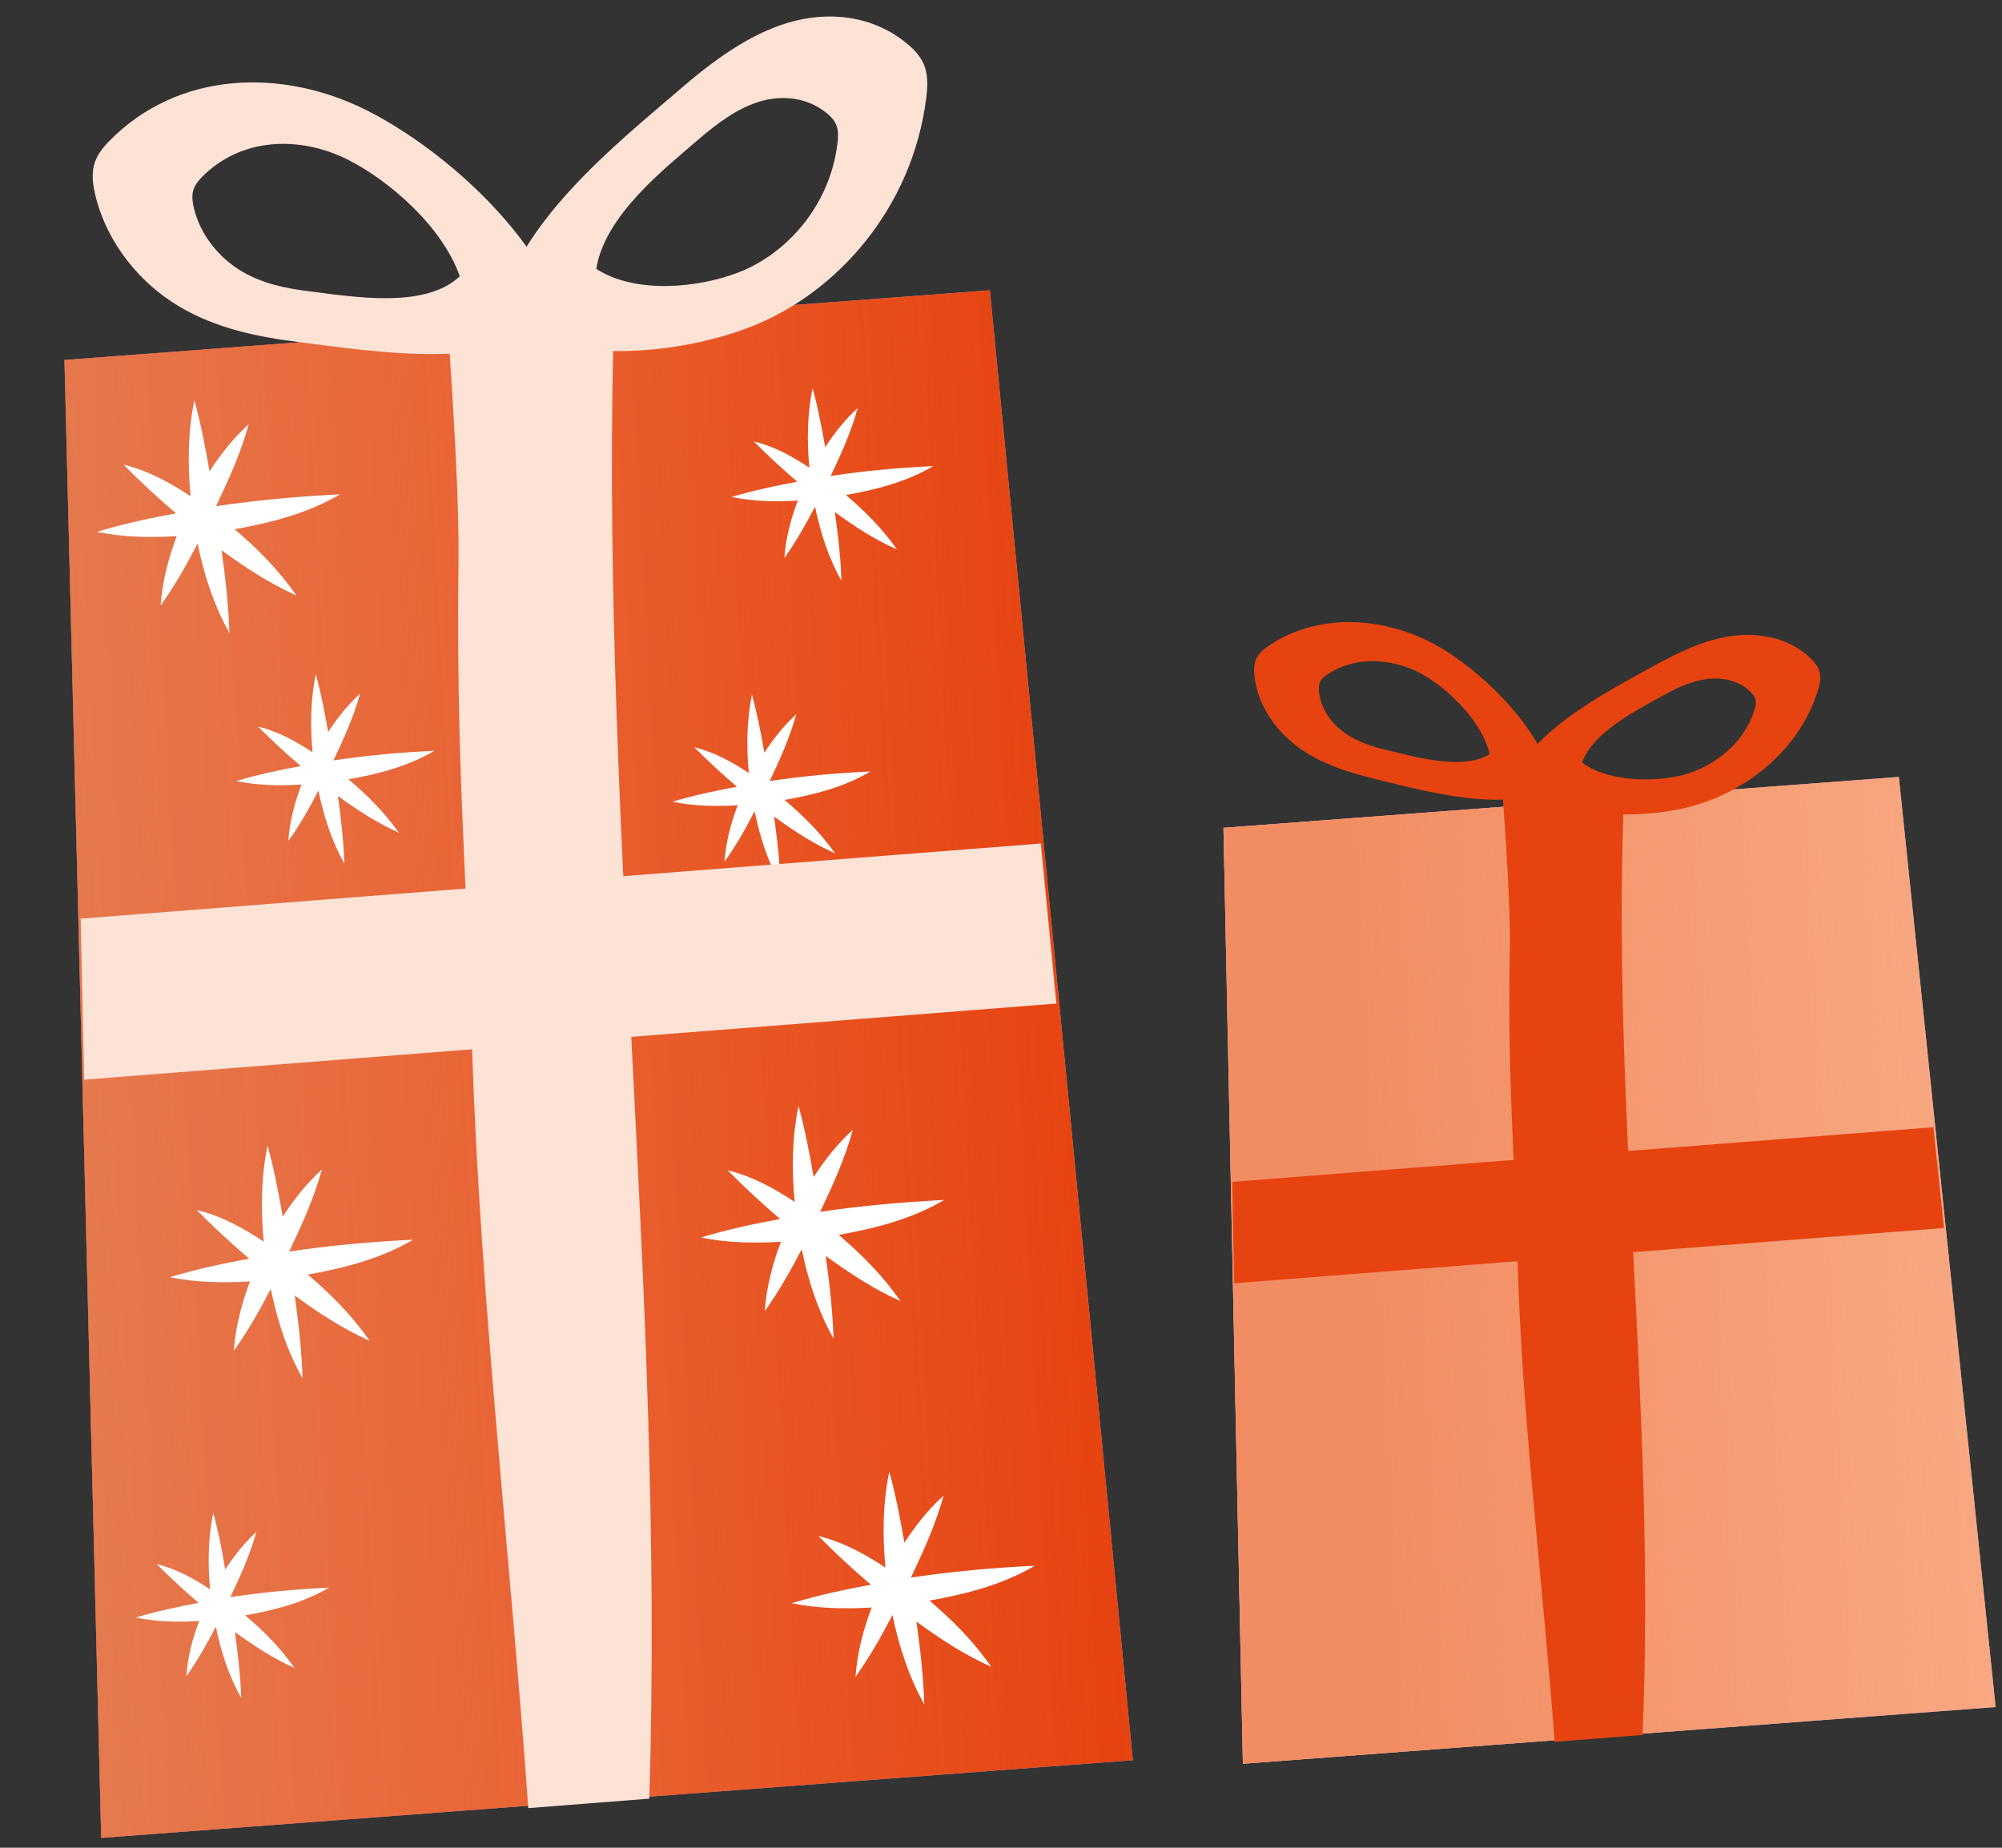
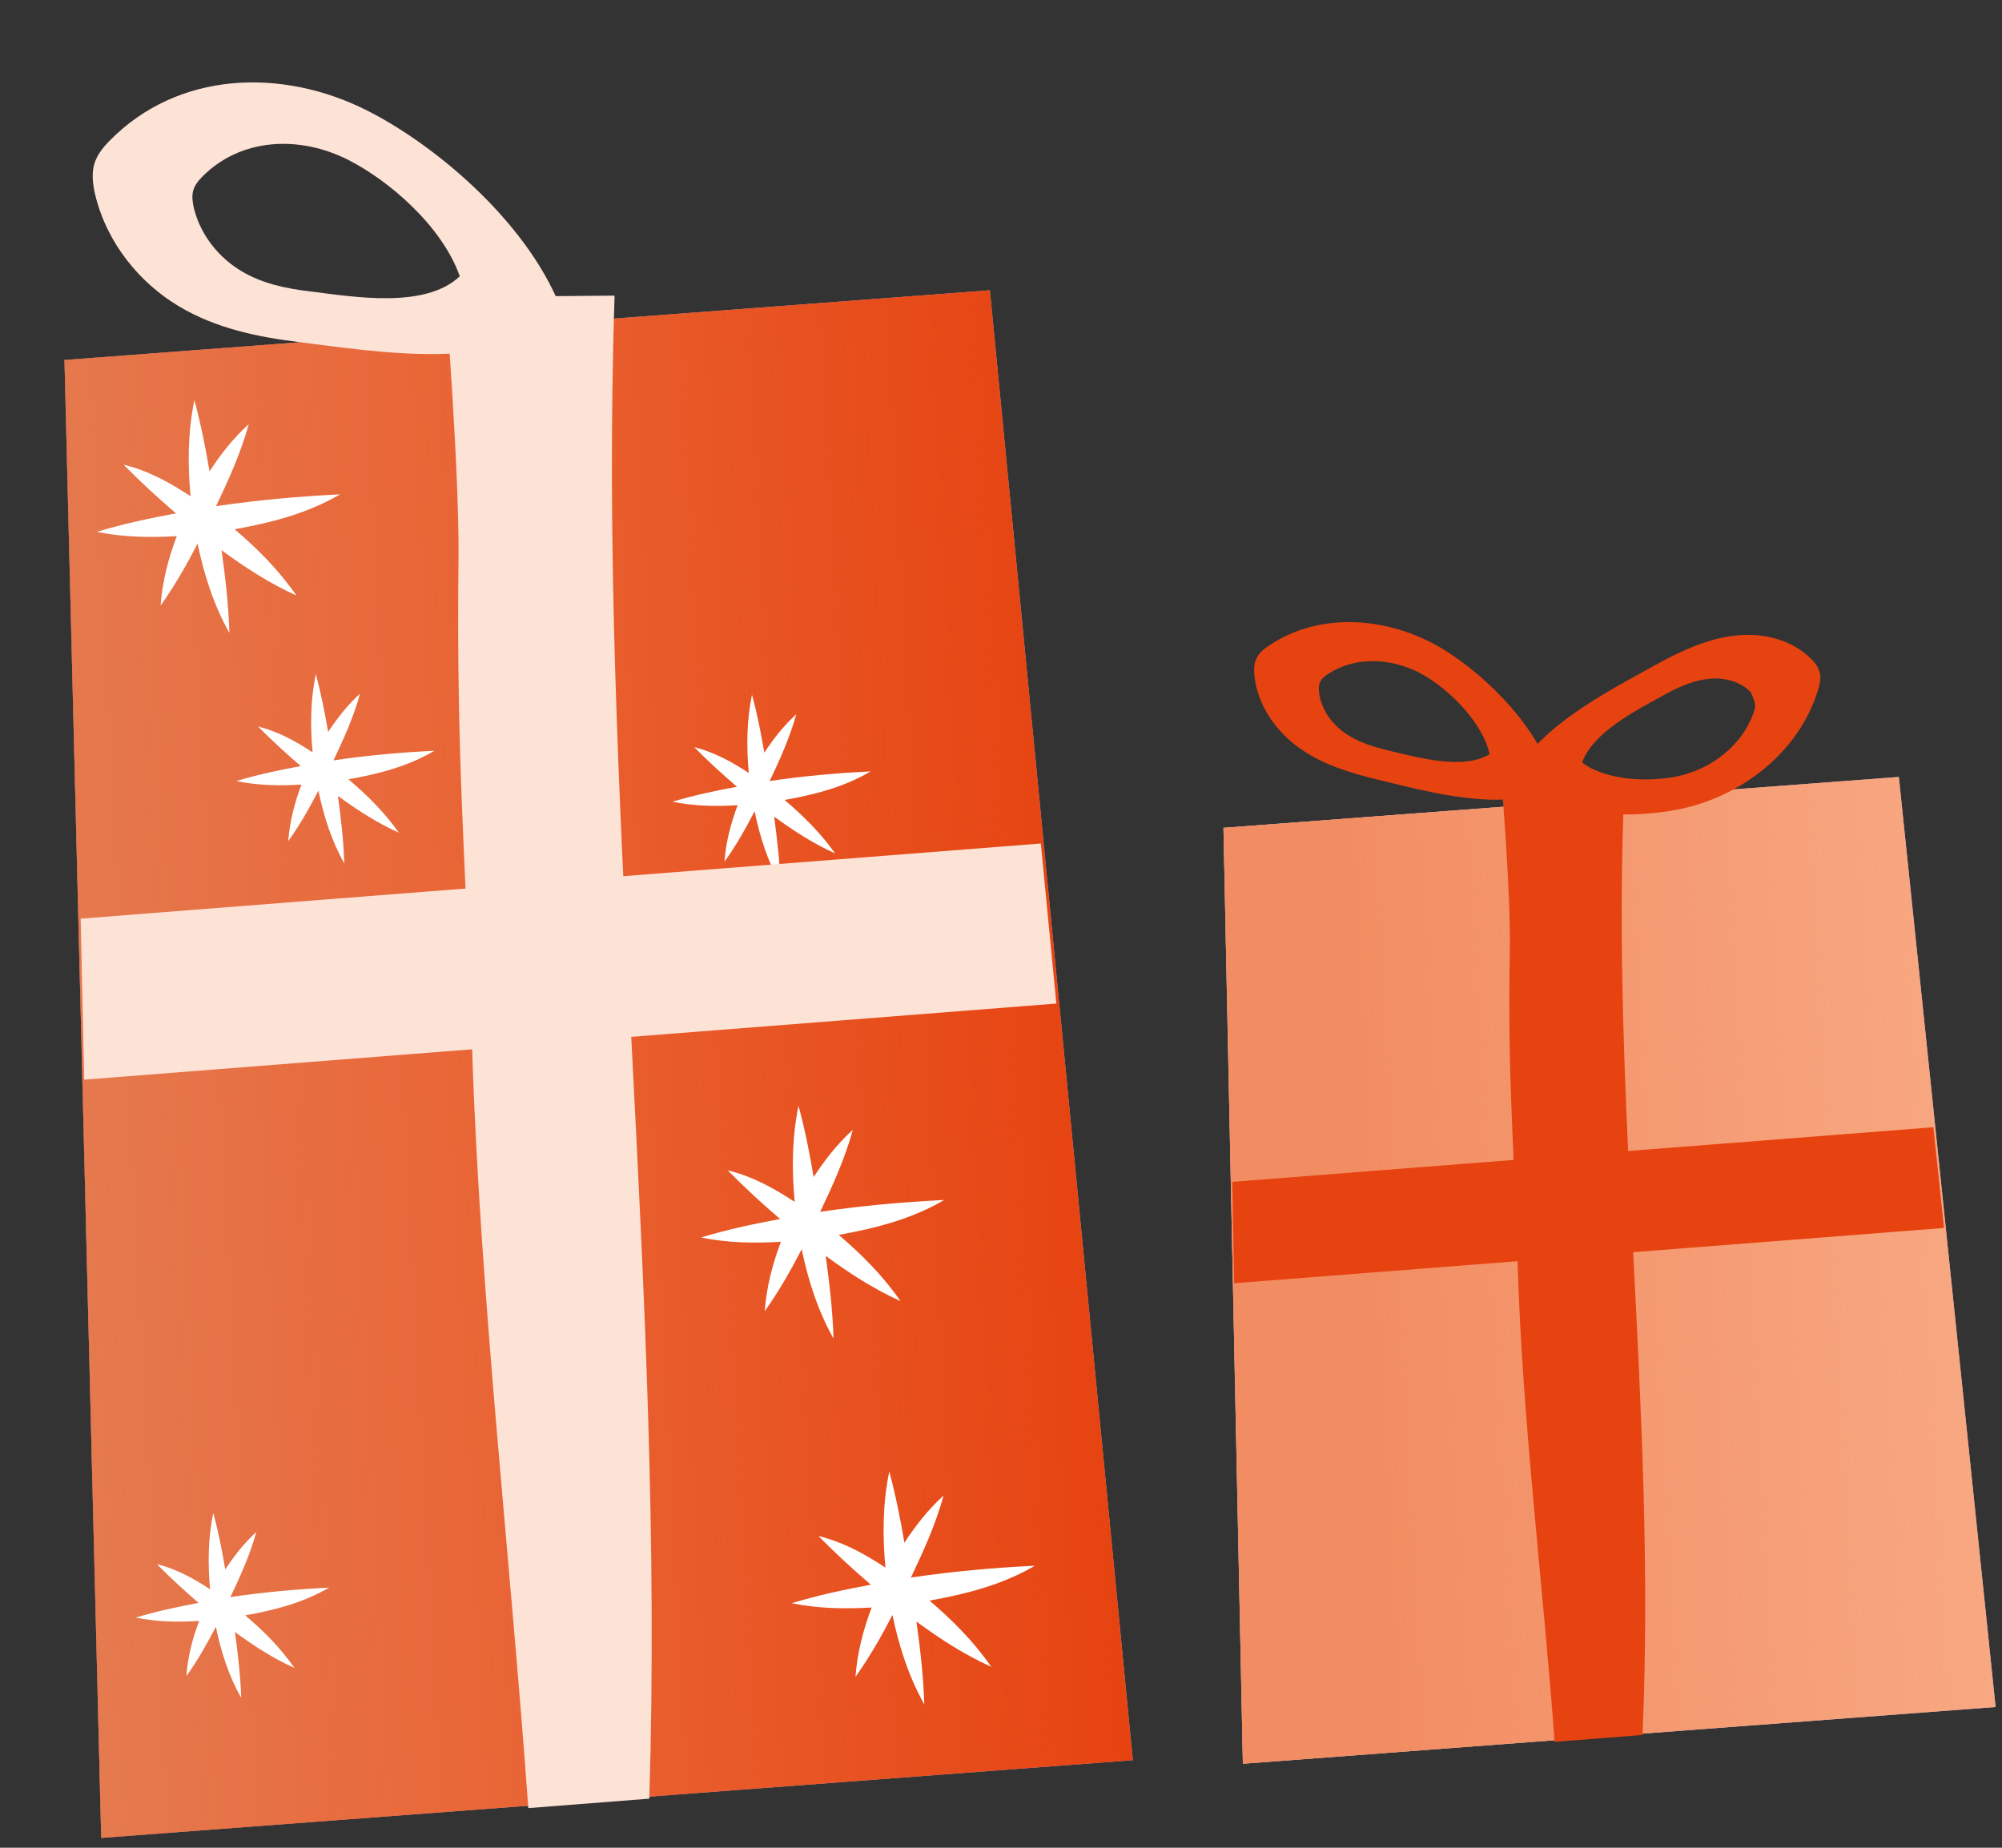
<svg xmlns="http://www.w3.org/2000/svg" width="234" height="216" viewBox="0 0 234 216" fill="none">
  <rect x="0" y="0" width="234" height="216" fill="#333333" stroke="none" />
  <path d="M7.535 42.083L11.828 214.849L132.409 205.764L115.699 33.933L7.535 42.083Z" fill="#ABA3D9" />
  <path d="M7.535 42.083L11.828 214.849L132.409 205.764L115.699 33.933L7.535 42.083Z" fill="url(#paint0_linear_2061_2660)" />
  <path opacity="0.83" d="M7.535 42.083L11.828 214.849L132.409 205.764L115.699 33.933L7.535 42.083Z" fill="url(#paint1_linear_2061_2660)" />
  <path d="M27.42 61.869C31.64 61.106 35.862 60.065 39.746 57.789C34.868 58.027 30.171 58.455 25.436 59.145C25.368 59.151 25.318 59.173 25.25 59.178C26.692 56.141 28.114 53.05 29.073 49.586C27.284 51.204 25.798 53.095 24.49 55.102C24.02 52.339 23.483 49.581 22.722 46.784C21.948 50.512 21.925 54.295 22.275 58.012C19.856 56.415 17.311 55.013 14.446 54.321C16.445 56.357 18.486 58.224 20.574 60.012C17.485 60.579 14.419 61.236 11.316 62.174C14.434 62.81 17.554 62.853 20.663 62.674C19.691 65.25 18.981 67.935 18.773 70.786C20.455 68.417 21.827 65.997 23.095 63.547C23.849 67.197 24.991 70.744 26.815 73.998C26.707 70.652 26.335 67.473 25.896 64.319C28.626 66.319 31.467 68.18 34.644 69.609C32.542 66.579 30.06 64.116 27.42 61.869Z" fill="white" />
  <path d="M40.726 91.099C44.153 90.488 47.601 89.635 50.774 87.765C46.797 87.954 42.981 88.297 39.126 88.865C39.075 88.869 39.025 88.891 38.974 88.895C40.155 86.415 41.301 83.901 42.089 81.08C40.626 82.414 39.428 83.931 38.355 85.569C37.964 83.319 37.539 81.071 36.908 78.802C36.285 81.851 36.259 84.911 36.538 87.948C34.578 86.65 32.491 85.51 30.159 84.926C31.797 86.582 33.462 88.106 35.157 89.554C32.643 90.021 30.132 90.544 27.616 91.308C30.148 91.822 32.706 91.87 35.237 91.716C34.445 93.814 33.862 96.008 33.694 98.319C35.075 96.399 36.181 94.425 37.217 92.419C37.834 95.394 38.754 98.29 40.239 100.939C40.164 98.221 39.84 95.632 39.499 93.044C41.732 94.674 44.044 96.186 46.627 97.344C44.898 94.917 42.884 92.919 40.726 91.099Z" fill="white" />
  <path d="M91.708 93.513C95.135 92.903 98.584 92.05 101.757 90.18C97.779 90.369 93.963 90.712 90.108 91.28C90.057 91.284 90.007 91.306 89.956 91.31C91.138 88.831 92.283 86.316 93.072 83.495C91.608 84.829 90.41 86.346 89.338 87.984C88.947 85.734 88.521 83.486 87.891 81.217C87.267 84.266 87.241 87.326 87.521 90.363C85.561 89.065 83.473 87.925 81.142 87.341C82.78 88.997 84.445 90.521 86.14 91.969C83.626 92.436 81.114 92.959 78.598 93.723C81.13 94.237 83.689 94.285 86.22 94.131C85.427 96.229 84.844 98.423 84.677 100.734C86.058 98.814 87.164 96.84 88.2 94.834C88.816 97.809 89.736 100.705 91.222 103.354C91.147 100.636 90.823 98.047 90.482 95.459C92.715 97.089 95.027 98.601 97.61 99.76C95.898 97.349 93.867 95.353 91.708 93.513Z" fill="white" />
  <path d="M98.031 144.358C102.251 143.595 106.473 142.554 110.358 140.278C105.48 140.516 100.782 140.944 96.047 141.635C95.979 141.64 95.929 141.662 95.861 141.667C97.303 138.63 98.725 135.539 99.684 132.075C97.895 133.693 96.41 135.584 95.101 137.592C94.632 134.828 94.094 132.07 93.334 129.273C92.559 133.001 92.537 136.784 92.886 140.501C90.467 138.904 87.923 137.502 85.057 136.81C87.056 138.846 89.097 140.713 91.185 142.502C88.097 143.068 85.03 143.725 81.927 144.663C85.045 145.299 88.165 145.342 91.275 145.164C90.303 147.739 89.592 150.424 89.385 153.276C91.066 150.906 92.438 148.486 93.706 146.037C94.461 149.687 95.602 153.233 97.427 156.487C97.318 153.141 96.946 149.963 96.507 146.808C99.237 148.808 102.079 150.67 105.255 152.098C103.153 149.069 100.672 146.605 98.031 144.358Z" fill="white" />
  <path d="M108.638 187.109C112.858 186.346 117.081 185.305 120.965 183.029C116.087 183.267 111.389 183.695 106.655 184.386C106.587 184.391 106.537 184.413 106.469 184.418C107.911 181.381 109.332 178.29 110.291 174.826C108.502 176.444 107.017 178.335 105.709 180.342C105.239 177.579 104.702 174.821 103.941 172.024C103.166 175.752 103.144 179.535 103.493 183.252C101.075 181.655 98.53 180.253 95.665 179.561C97.664 181.597 99.705 183.464 101.793 185.252C98.704 185.819 95.638 186.476 92.534 187.414C95.652 188.05 98.773 188.093 101.882 187.915C100.91 190.49 100.2 193.175 99.992 196.026C101.673 193.657 103.045 191.237 104.314 188.788C105.068 192.438 106.21 195.984 108.034 199.238C107.926 195.892 107.554 192.714 107.115 189.559C109.844 191.559 112.686 193.42 115.863 194.849C113.76 191.82 111.279 189.356 108.638 187.109Z" fill="white" />
  <path d="M28.655 188.835C32.014 188.23 35.378 187.402 38.453 185.595C34.577 185.776 30.847 186.131 27.076 186.675C27.025 186.678 26.975 186.701 26.924 186.705C28.074 184.283 29.189 181.845 29.964 179.081C28.55 180.373 27.367 181.871 26.327 183.469C25.956 181.273 25.534 179.081 24.922 176.866C24.312 179.84 24.282 182.826 24.558 185.789C22.634 184.526 20.615 183.399 18.337 182.848C19.939 184.469 21.55 185.942 23.21 187.374C20.764 187.836 18.32 188.354 15.854 189.095C18.334 189.594 20.808 189.649 23.287 189.481C22.509 191.522 21.94 193.66 21.787 195.932C23.136 194.051 24.21 192.117 25.232 190.168C25.828 193.07 26.727 195.894 28.192 198.47C28.102 195.808 27.799 193.292 27.462 190.778C29.642 192.375 31.901 193.854 34.415 194.981C32.737 192.568 30.759 190.604 28.655 188.835Z" fill="white" />
-   <path d="M35.972 148.996C40.192 148.233 44.415 147.192 48.299 144.916C43.421 145.154 38.723 145.582 33.989 146.272C33.921 146.278 33.871 146.3 33.803 146.305C35.245 143.268 36.666 140.177 37.625 136.713C35.836 138.331 34.351 140.222 33.043 142.229C32.573 139.466 32.036 136.708 31.275 133.911C30.5 137.639 30.478 141.422 30.828 145.139C28.409 143.542 25.864 142.14 22.999 141.448C24.998 143.484 27.039 145.351 29.127 147.139C26.038 147.706 22.971 148.363 19.869 149.301C22.986 149.937 26.107 149.98 29.216 149.801C28.244 152.377 27.534 155.062 27.326 157.913C29.007 155.544 30.379 153.124 31.648 150.675C32.402 154.324 33.526 157.872 35.368 161.125C35.26 157.779 34.888 154.6 34.449 151.446C37.178 153.446 40.02 155.307 43.197 156.736C41.094 153.706 38.613 151.243 35.972 148.996Z" fill="white" />
-   <path d="M98.874 57.869C102.368 57.235 105.867 56.379 109.09 54.486C105.045 54.68 101.161 55.028 97.239 55.62C97.188 55.624 97.138 55.646 97.087 55.65C98.283 53.132 99.461 50.578 100.246 47.702C98.767 49.055 97.537 50.612 96.449 52.27C96.055 49.983 95.611 47.699 94.978 45.375C94.34 48.462 94.317 51.596 94.599 54.67C92.603 53.338 90.48 52.182 88.115 51.6C89.772 53.292 91.472 54.831 93.186 56.315C90.638 56.785 88.093 57.329 85.51 58.098C88.093 58.626 90.669 58.673 93.251 58.515C92.443 60.652 91.845 62.884 91.679 65.232C93.076 63.273 94.196 61.261 95.265 59.234C95.901 62.245 96.823 65.196 98.345 67.88C98.267 65.106 97.941 62.48 97.581 59.857C99.85 61.521 102.198 63.068 104.832 64.222C103.118 61.775 101.068 59.724 98.874 57.869Z" fill="white" />
  <path d="M55.205 123.318C56.164 152.043 59.715 182.725 61.746 211.366L75.894 210.261C77.732 150.135 69.89 93.633 71.835 34.56L52.079 34.724C52.079 34.724 53.684 54.997 53.594 65.212C53.315 88.985 54.419 99.778 55.205 123.318Z" fill="#FDE2D6" />
  <path d="M123.471 117.316L9.842 126.211L9.43 107.389L121.655 98.604L123.471 117.316Z" fill="#FDE2D6" />
-   <path d="M108.088 7.794C107.692 6.688 106.917 5.851 106.098 5.165C102.038 1.749 96.739 1.26 92.079 2.664C87.419 4.069 83.253 7.177 79.356 10.538C72.232 16.693 59.854 26.393 58.128 37.471C66.256 42.723 79.306 41.485 87.765 38.195C97.816 34.281 106.631 24.337 108.254 11.506C108.415 10.282 108.487 8.954 108.088 7.794ZM97.879 16.823C96.971 24.035 92.005 29.63 86.36 31.83C81.603 33.683 74.262 34.386 69.696 31.434C70.67 25.207 77.624 19.763 81.636 16.3C83.831 14.416 86.169 12.667 88.793 11.868C91.418 11.087 94.385 11.361 96.68 13.267C97.143 13.652 97.576 14.113 97.794 14.737C98.013 15.38 97.964 16.118 97.879 16.823Z" fill="#FDE2D6" />
  <path d="M42.946 12.936C32.993 7.899 20.816 8.278 12.794 16.468C12.014 17.264 11.274 18.166 10.974 19.343C10.705 20.464 10.868 21.696 11.146 22.845C12.554 28.572 16.445 33.128 20.857 35.775C25.268 38.422 30.177 39.399 34.999 39.998C43.837 41.079 58.684 43.671 65.853 36.849C62.243 26.576 51.325 17.185 42.946 12.936ZM36.208 34.06C33.463 33.732 30.672 33.17 28.176 31.669C25.68 30.167 23.455 27.582 22.664 24.332C22.513 23.685 22.41 22.98 22.566 22.344C22.738 21.671 23.156 21.162 23.594 20.705C28.158 16.052 35.072 15.824 40.722 18.7C45.481 21.117 51.678 26.44 53.74 32.297C49.666 36.16 41.236 34.679 36.208 34.06Z" fill="#FDE2D6" />
  <path d="M143.002 96.773L145.271 206.178L233.254 199.548L221.943 90.823L143.002 96.773Z" fill="#ABA3D9" />
  <path d="M143.002 96.773L145.271 206.178L233.254 199.548L221.943 90.823L143.002 96.773Z" fill="#F8A882" />
  <path opacity="0.83" d="M143.002 96.773L145.271 206.178L233.254 199.548L221.943 90.823L143.002 96.773Z" fill="url(#paint2_linear_2061_2660)" />
  <path d="M177.391 147.883C177.938 166.092 180.383 185.492 181.71 203.621L191.983 202.814C193.623 164.693 188.192 128.951 189.883 91.496L175.532 91.748C175.532 91.748 176.592 104.589 176.474 111.061C176.201 126.131 176.94 132.964 177.391 147.883Z" fill="#E64310" />
  <path d="M227.223 143.547L144.251 150.01L144.037 138.155L225.977 131.772L227.223 143.547Z" fill="#E64310" />
-   <path d="M212.699 78.645C212.546 77.963 212.11 77.413 211.627 76.959C209.246 74.631 205.784 73.905 202.532 74.332C199.298 74.757 196.233 76.209 193.313 77.833C187.988 80.801 178.823 85.394 176.627 91.69C181.533 95.422 190.33 95.809 196.27 94.6C203.324 93.173 210.133 88.149 212.448 80.82C212.686 80.107 212.871 79.361 212.699 78.645ZM205.057 83.023C203.76 87.146 199.928 89.976 195.962 90.771C192.62 91.442 187.684 91.237 184.922 89.14C186.162 85.606 191.302 83.018 194.305 81.351C195.947 80.433 197.662 79.619 199.491 79.38C201.304 79.143 203.267 79.551 204.593 80.869C204.862 81.139 205.116 81.448 205.203 81.824C205.272 82.202 205.174 82.63 205.057 83.023Z" fill="#E64310" />
+   <path d="M212.699 78.645C212.546 77.963 212.11 77.413 211.627 76.959C209.246 74.631 205.784 73.905 202.532 74.332C199.298 74.757 196.233 76.209 193.313 77.833C187.988 80.801 178.823 85.394 176.627 91.69C181.533 95.422 190.33 95.809 196.27 94.6C203.324 93.173 210.133 88.149 212.448 80.82C212.686 80.107 212.871 79.361 212.699 78.645ZM205.057 83.023C203.76 87.146 199.928 89.976 195.962 90.771C192.62 91.442 187.684 91.237 184.922 89.14C186.162 85.606 191.302 83.018 194.305 81.351C195.947 80.433 197.662 79.619 199.491 79.38C201.304 79.143 203.267 79.551 204.593 80.869C205.272 82.202 205.174 82.63 205.057 83.023Z" fill="#E64310" />
  <path d="M168.771 75.949C162.613 72.159 154.47 71.352 148.342 75.456C147.748 75.852 147.157 76.321 146.848 76.987C146.555 77.615 146.558 78.366 146.626 79.057C147.018 82.524 149.178 85.501 151.849 87.429C154.536 89.355 157.706 90.326 160.866 91.097C166.649 92.48 176.288 95.256 181.718 91.868C180.314 85.532 173.943 79.14 168.771 75.949ZM162.253 87.724C160.458 87.301 158.655 86.732 157.135 85.646C155.614 84.56 154.388 82.863 154.171 80.884C154.134 80.484 154.131 80.063 154.301 79.719C154.47 79.339 154.815 79.073 155.145 78.845C158.63 76.512 163.259 76.962 166.743 79.117C169.681 80.932 173.306 84.559 174.114 88.158C171.018 90.076 165.549 88.502 162.253 87.724Z" fill="#E64310" />
  <defs>
    <linearGradient id="paint0_linear_2061_2660" x1="7.282" y1="128.646" x2="128.01" y2="122.281" gradientUnits="userSpaceOnUse">
      <stop stop-color="#AD360A" />
      <stop offset="0.082" stop-color="#C13B0C" />
      <stop offset="0.186" stop-color="#D23E0E" />
      <stop offset="0.315" stop-color="#DD410F" />
      <stop offset="0.496" stop-color="#E44310" />
      <stop offset="1" stop-color="#E64310" />
    </linearGradient>
    <linearGradient id="paint1_linear_2061_2660" x1="7.282" y1="128.646" x2="128.01" y2="122.281" gradientUnits="userSpaceOnUse">
      <stop stop-color="#F1885D" />
      <stop offset="1" stop-color="#F1885D" stop-opacity="0" />
    </linearGradient>
    <linearGradient id="paint2_linear_2061_2660" x1="142.387" y1="151.608" x2="230.474" y2="146.965" gradientUnits="userSpaceOnUse">
      <stop offset="0.212" stop-color="#F1885D" />
      <stop offset="1" stop-color="#F1885D" stop-opacity="0" />
    </linearGradient>
  </defs>
</svg>